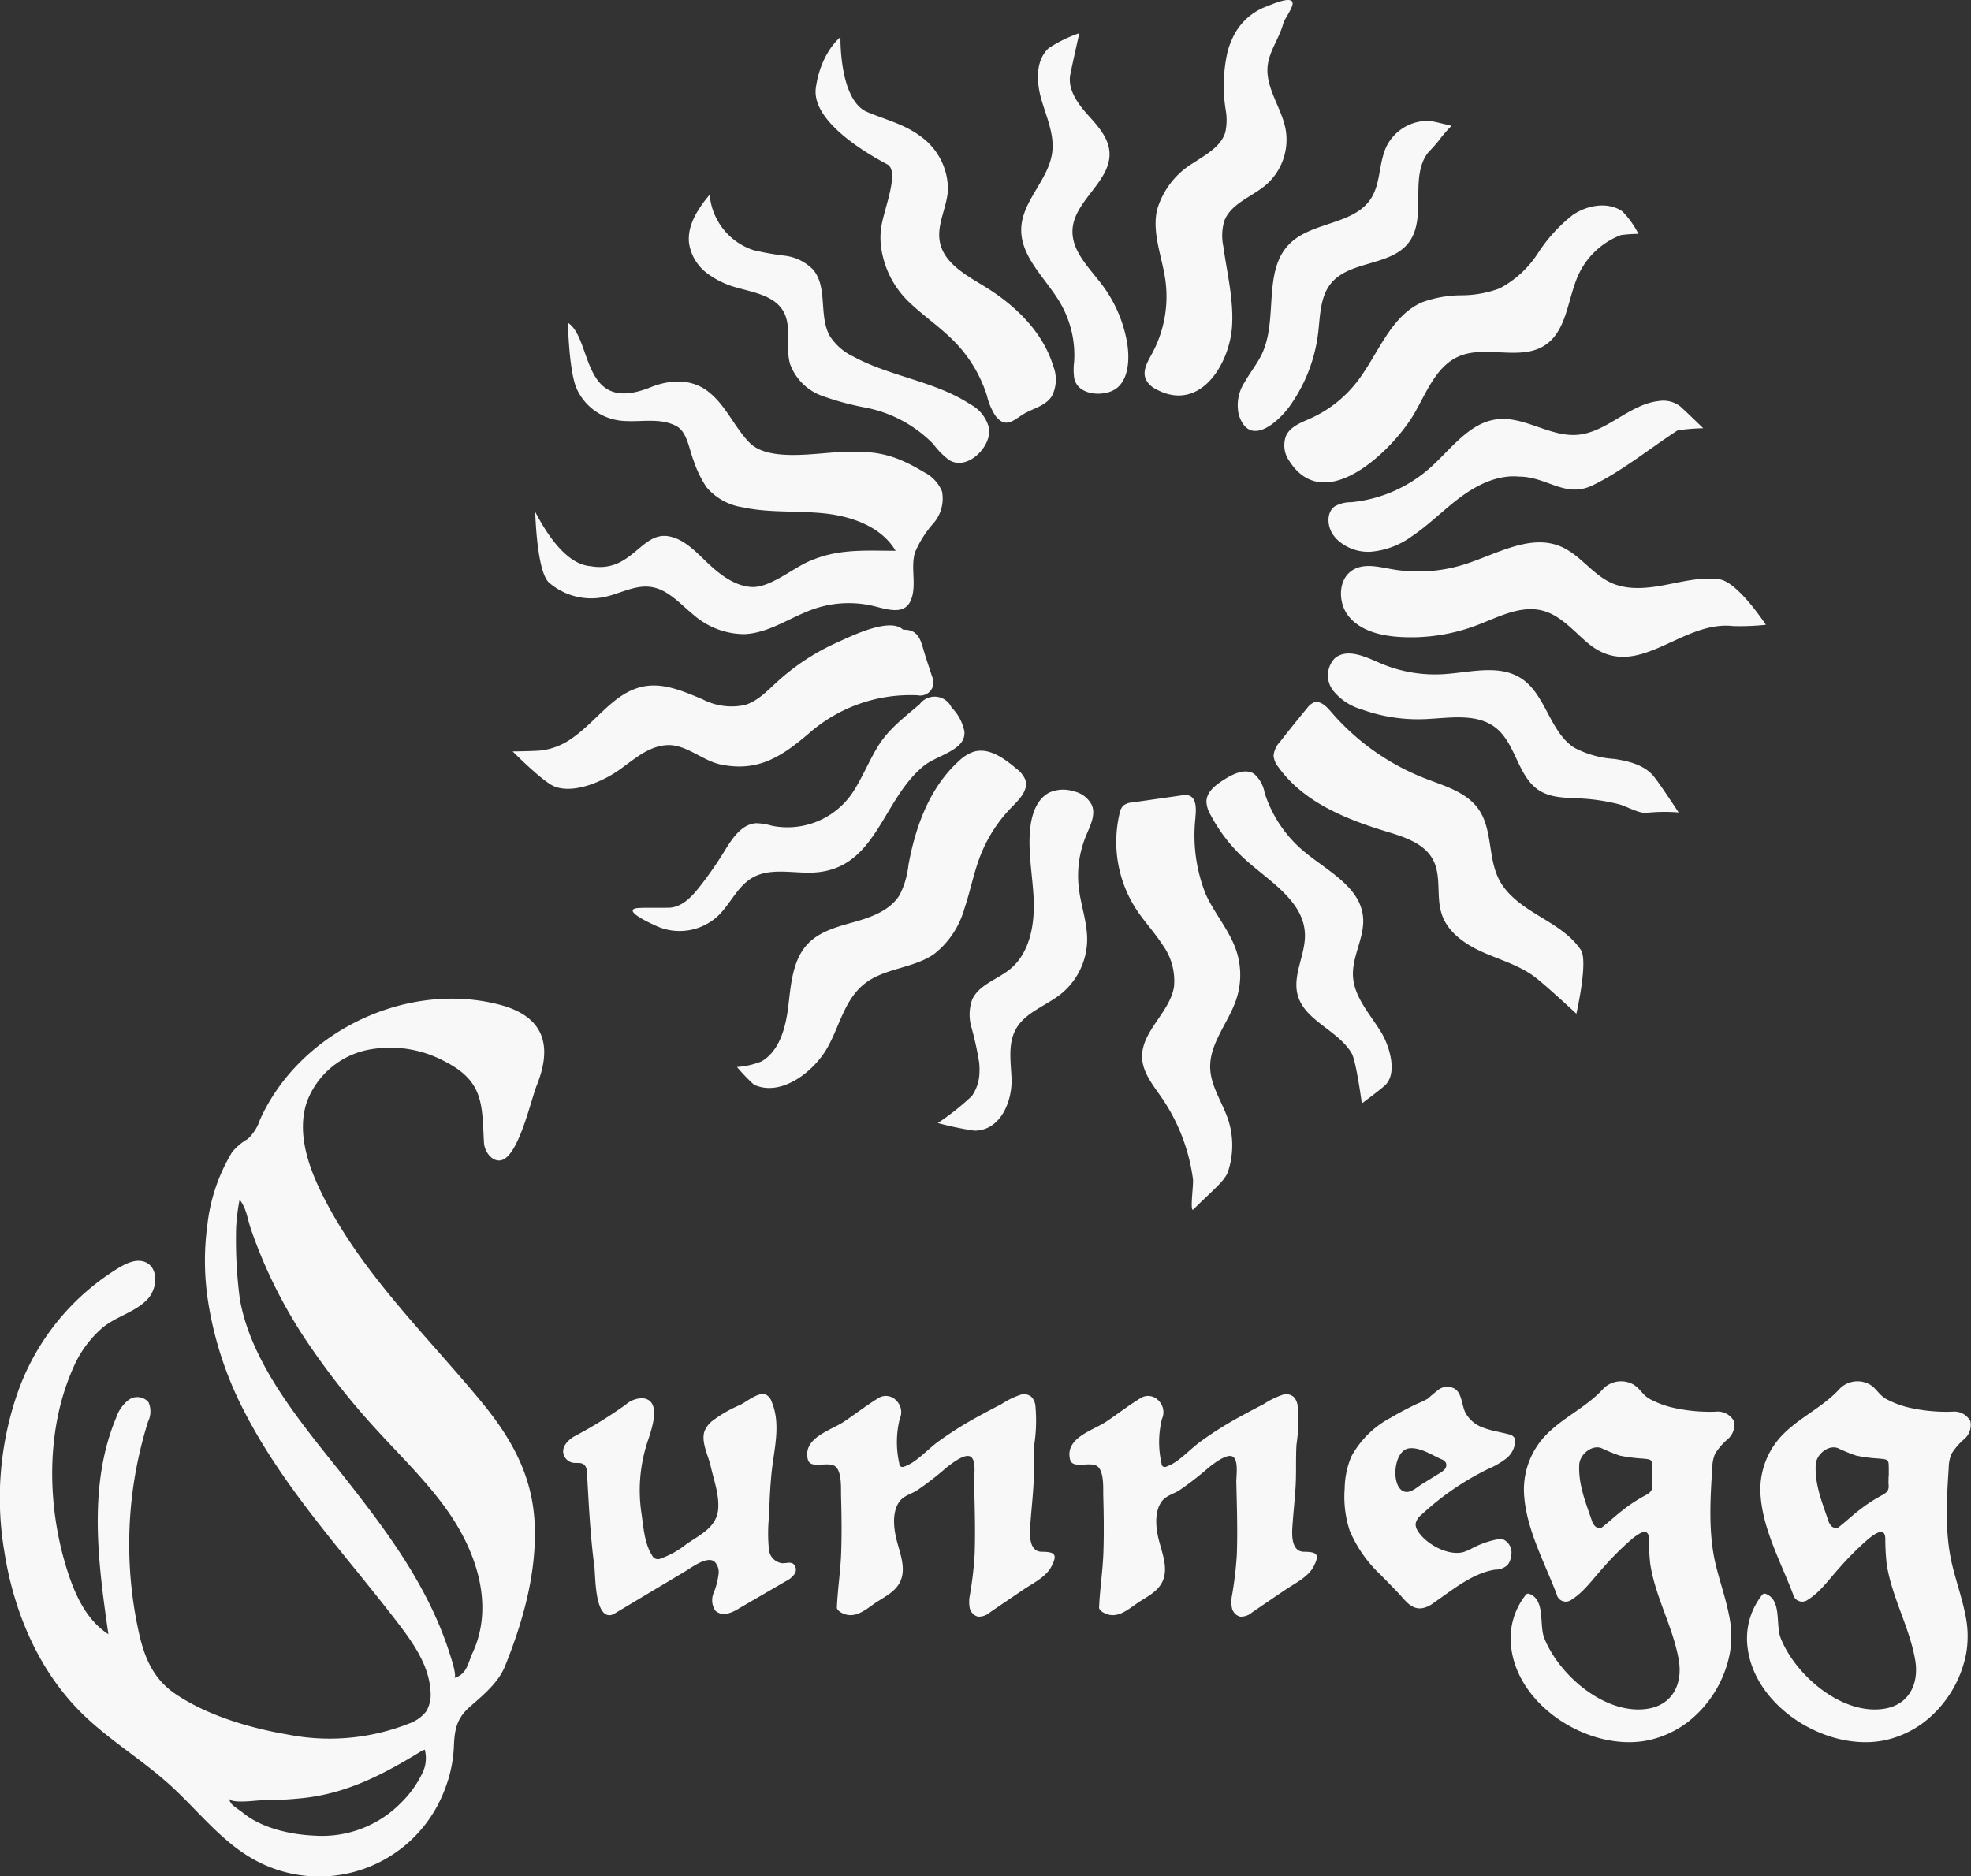
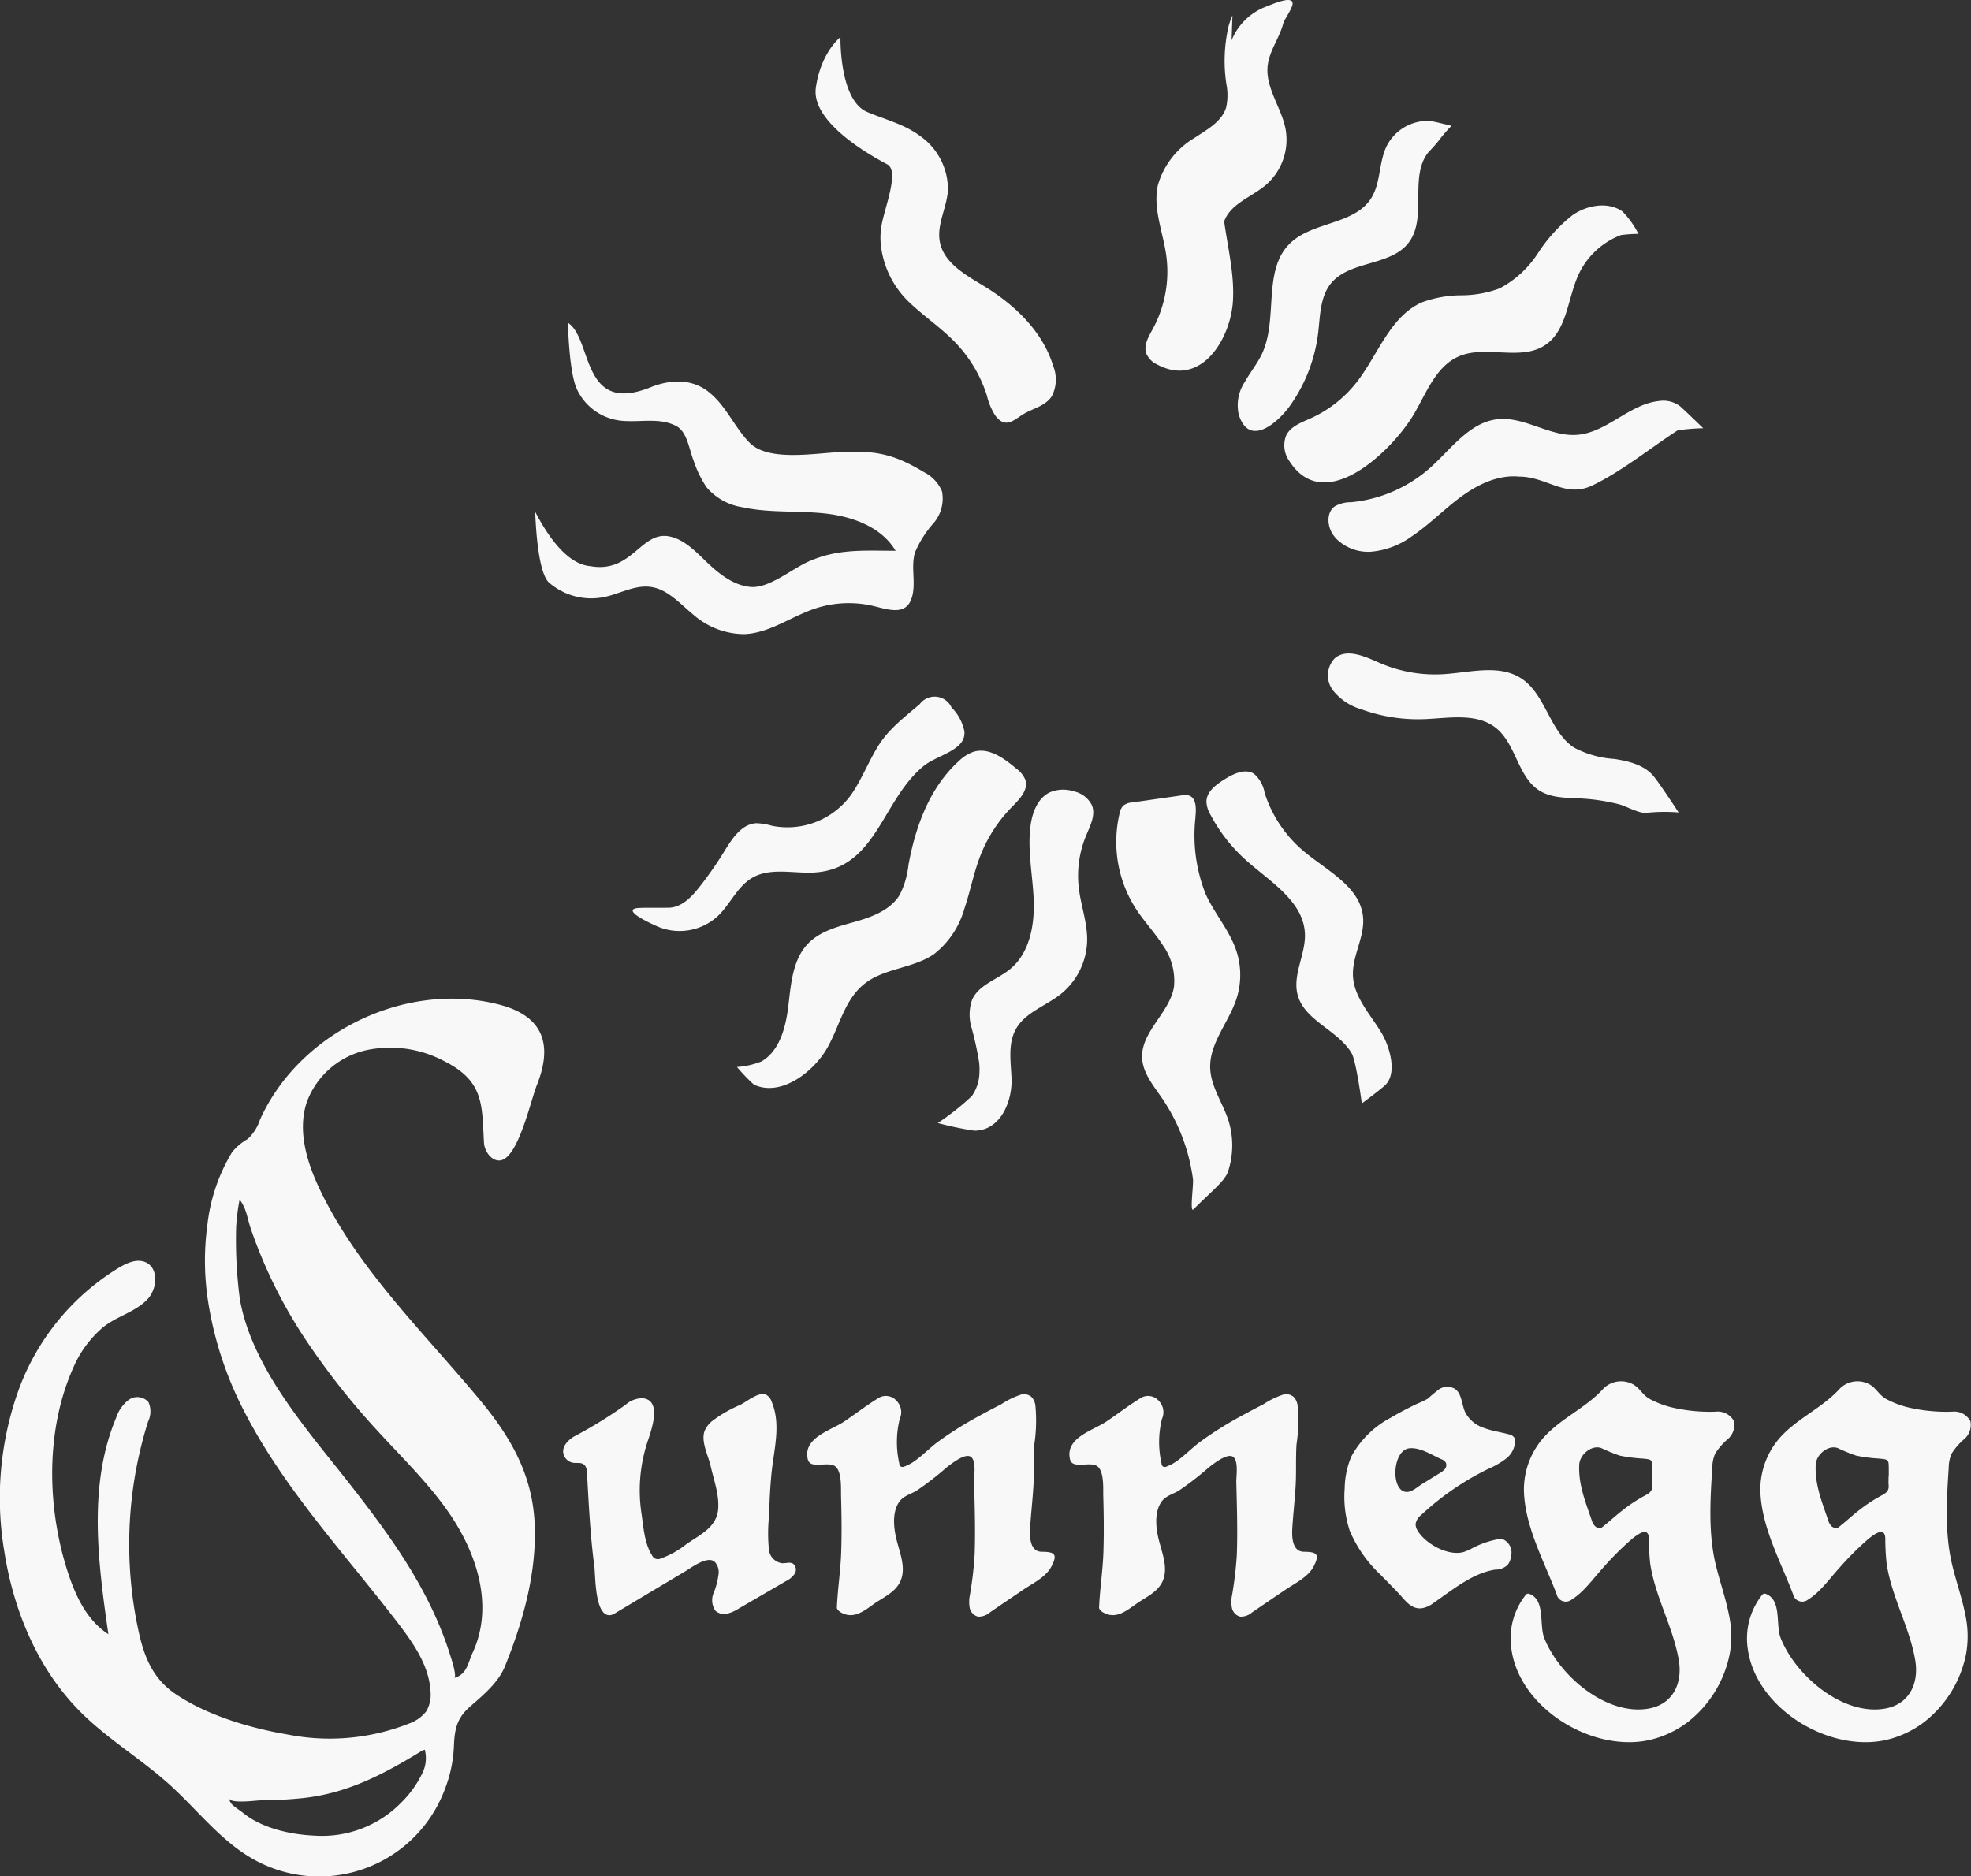
<svg xmlns="http://www.w3.org/2000/svg" id="Ebene_1" data-name="Ebene 1" width="250" height="238" viewBox="0 0 250 238">
  <rect x="0" y="0" width="250" height="238" fill="#333333" stroke="none" />
  <defs>
    <style>.cls-1{fill:#f9f8f8;}</style>
  </defs>
  <path class="cls-1" d="M132.147,196.866c-1.554-.006-1.556-1.962-1.485-3.079.108-1.712.308-3.474.413-5.21.108-1.77.004-3.544.114-5.313a20.404,20.404,0,0,0,.14-4.948,1.957,1.957,0,0,0-.49-1.091,1.476,1.476,0,0,0-1.274-.319,10.476,10.476,0,0,0-2.551,1.234c-.925.478-1.846.959-2.759,1.461a46.161,46.161,0,0,0-5.281,3.309c-.988.732-1.841,1.622-2.83,2.349a5.746,5.746,0,0,1-1.406.782.54.54,0,0,1-.503.004.571.571,0,0,1-.173-.401,12.222,12.222,0,0,1,.058-5.625,2.057,2.057,0,0,0-.417-2.318,1.79,1.79,0,0,0-2.351-.294c-1.487.912-2.861,1.988-4.311,2.958-1.661,1.109-5.131,2.008-4.604,4.661a.983.983,0,0,0,.261.544.957.957,0,0,0,.484.211c.81.155,1.723-.161,2.509.114,1.142.401.96,2.901.987,3.854.068,2.395.099,4.793.018,7.188-.078,2.352-.451,4.675-.547,7.021-.007.192.271.463.482.585,1.662.971,3.007-.216,4.309-1.121,1.147-.797,2.59-1.416,3.23-2.744.823-1.708-.059-3.711-.47-5.411-.352-1.455-.55-3.368.322-4.684.518-.782,1.403-.993,2.183-1.431a38.525,38.525,0,0,0,3.891-3.013c.566-.418,2.346-1.876,3.076-1.298.684.543.363,2.456.382,3.21.032,1.297.069,2.592.093,3.887.031,1.768.038,3.538-.025,5.306a46.585,46.585,0,0,1-.599,5.096,4.283,4.283,0,0,0-.029,1.626,1.453,1.453,0,0,0,1.054,1.131,2.151,2.151,0,0,0,1.509-.538q2.115-1.446,4.236-2.881c1.203-.816,2.861-1.591,3.565-2.936.786-1.504.501-1.87-1.206-1.876m33.253,0c-1.553-.006-1.554-1.962-1.484-3.079.108-1.712.307-3.474.413-5.21.106-1.77.003-3.544.114-5.313a20.477,20.477,0,0,0,.139-4.948,1.947,1.947,0,0,0-.49-1.091,1.475,1.475,0,0,0-1.274-.319,10.502,10.502,0,0,0-2.551,1.234c-.925.478-1.846.959-2.758,1.461a45.905,45.905,0,0,0-5.281,3.309c-.988.732-1.842,1.622-2.83,2.349a5.773,5.773,0,0,1-1.405.782.543.543,0,0,1-.504.004.57.57,0,0,1-.171-.401,12.202,12.202,0,0,1,.056-5.625,2.057,2.057,0,0,0-.416-2.318,1.79,1.79,0,0,0-2.351-.294c-1.487.912-2.863,1.988-4.312,2.958-1.659,1.109-5.129,2.008-4.604,4.661a.975.975,0,0,0,.263.544.952.952,0,0,0,.482.211c.81.155,1.724-.161,2.509.114,1.142.401.962,2.901.988,3.854.066,2.395.097,4.793.018,7.188-.08,2.352-.453,4.675-.549,7.021-.007.192.271.463.482.585,1.662.971,3.009-.216,4.311-1.121,1.147-.797,2.59-1.416,3.228-2.744.823-1.708-.058-3.711-.469-5.411-.352-1.455-.552-3.368.32-4.684.518-.782,1.403-.993,2.183-1.431a38.377,38.377,0,0,0,3.892-3.013c.565-.418,2.345-1.876,3.076-1.298.683.543.363,2.456.382,3.21.032,1.297.068,2.592.091,3.887.031,1.768.038,3.538-.024,5.306a46.955,46.955,0,0,1-.6,5.096,4.253,4.253,0,0,0-.028,1.626,1.448,1.448,0,0,0,1.054,1.131,2.15,2.15,0,0,0,1.507-.538q2.115-1.446,4.237-2.881c1.202-.816,2.861-1.591,3.565-2.936.786-1.504.5-1.87-1.208-1.876m12.97-7.589c-2.018-.124-1.776-5.293.37-5.538,1.352-.155,2.858.84,4.042,1.372a1.156,1.156,0,0,1,.603.455.78.78,0,0,1-.121.798,2.293,2.293,0,0,1-.658.529q-1.113.687-2.223,1.372c-.55.34-1.288,1.033-1.975,1.013a.358.358,0,0,1-.04-.001m12.402,6.078a1.557,1.557,0,0,0-.724-.075,3.989,3.989,0,0,0-.525.095,11.925,11.925,0,0,0-2.675.979,6.788,6.788,0,0,1-1.221.548c-1.954.547-4.84-1.048-5.831-2.732a1.466,1.466,0,0,1-.242-.874,1.897,1.897,0,0,1,.718-1.109,34.815,34.815,0,0,1,8.507-5.841,10.508,10.508,0,0,0,2.237-1.291,2.963,2.963,0,0,0,1.158-2.225.918.918,0,0,0-.094-.43,1.123,1.123,0,0,0-.743-.445c-1.028-.272-2.091-.418-3.087-.788a4.13,4.13,0,0,1-2.4-1.977c-.478-1.033-.413-2.442-1.382-3.034a1.942,1.942,0,0,0-1.879.052,17.87,17.87,0,0,0-1.494,1.239,12.983,12.983,0,0,1-1.441.679c-1.097.54-2.192,1.094-3.242,1.725a12.086,12.086,0,0,0-5.016,4.935,10.835,10.835,0,0,0-.841,4.033,13.791,13.791,0,0,0,.637,5.365,16.48,16.48,0,0,0,3.954,5.639c.802.832,1.628,1.641,2.411,2.493.751.815,1.435,1.801,2.686,1.73a3.23,3.23,0,0,0,1.578-.686c2.37-1.619,4.889-3.764,7.809-4.227a2.257,2.257,0,0,0,1.606-.615,2.286,2.286,0,0,0,.442-1.189,1.839,1.839,0,0,0-.907-1.974m18.788-6.934c.065.707-.314.996-.903,1.305a19.7,19.7,0,0,0-2.712,1.765c-.966.732-1.846,1.577-2.807,2.318-.145.112-.58.012-.767-.136a1.705,1.705,0,0,1-.47-.778c-.782-2.302-1.724-4.561-1.593-7.084.069-1.319,1.618-2.556,2.814-2.095a20.283,20.283,0,0,0,2.33.951,19.744,19.744,0,0,0,2.855.371c1.258.121,1.26.108,1.268,1.342.003.309,0,.618,0,.927h-.022c0,.371-.028.745.006,1.113m7.963-3.965a8.071,8.071,0,0,1,1.643-1.897,2.351,2.351,0,0,0,.758-2.274,2.322,2.322,0,0,0-2.32-1.19,21.313,21.313,0,0,1-5.628-.56,11.946,11.946,0,0,1-2.714-1.045c-.869-.473-1.195-1.257-1.982-1.778a3.172,3.172,0,0,0-3.895.441c-2.128,2.365-5.125,3.647-7.309,5.915a9.959,9.959,0,0,0-2.749,7.751c.323,4.28,2.607,8.467,4.115,12.432a1.184,1.184,0,0,0,1.882.698c1.577-.982,2.705-2.62,3.945-3.984a38.056,38.056,0,0,1,3.019-3.096c.593-.522,2.768-2.642,2.851-.729a30.474,30.474,0,0,0,.167,3.217c.636,4.259,2.922,8.076,3.63,12.278.501,2.972-.783,5.628-3.896,6.14-5.362.883-11.294-4.218-13.172-8.968-.659-1.668.156-4.741-1.811-5.566a.496.496,0,0,0-.342-.046.528.528,0,0,0-.23.189,8.906,8.906,0,0,0-1.783,6.826c1.035,7.467,10.06,13.002,17.247,11.595a12.656,12.656,0,0,0,5.16-2.362,14.514,14.514,0,0,0,5.314-8.774,12.953,12.953,0,0,0-.147-4.899c-.431-2.175-1.205-4.311-1.702-6.459-.901-3.881-.65-8.165-.391-12.114a4.76,4.76,0,0,1,.342-1.739m22.026,3.965c.066.707-.314.996-.903,1.305a19.699,19.699,0,0,0-2.712,1.765c-.966.732-1.846,1.577-2.805,2.318-.146.112-.581.012-.768-.136a1.718,1.718,0,0,1-.47-.778c-.782-2.302-1.724-4.561-1.591-7.084.069-1.319,1.618-2.556,2.812-2.095a20.392,20.392,0,0,0,2.33.951,19.744,19.744,0,0,0,2.855.371c1.258.121,1.261.108,1.268,1.342.003.309.001.618.001.927h-.024c0,.371-.028.745.006,1.113m8.011,9.887c-.901-3.881-.65-8.165-.391-12.114a4.79,4.79,0,0,1,.342-1.739,8.078,8.078,0,0,1,1.644-1.897,2.355,2.355,0,0,0,.758-2.274,2.325,2.325,0,0,0-2.321-1.19,21.313,21.313,0,0,1-5.628-.56,11.999,11.999,0,0,1-2.714-1.045c-.869-.473-1.193-1.257-1.982-1.778a3.17,3.17,0,0,0-3.894.441c-2.13,2.365-5.126,3.647-7.311,5.915a9.953,9.953,0,0,0-2.748,7.751c.322,4.28,2.607,8.467,4.113,12.432a1.185,1.185,0,0,0,1.883.698c1.575-.982,2.705-2.62,3.944-3.984a38.303,38.303,0,0,1,3.019-3.096c.593-.522,2.77-2.642,2.851-.729a30.476,30.476,0,0,0,.168,3.217c.636,4.259,2.92,8.076,3.63,12.278.5,2.972-.785,5.628-3.898,6.14-5.362.883-11.294-4.218-13.172-8.968-.658-1.668.158-4.741-1.81-5.566a.501.501,0,0,0-.344-.046.528.528,0,0,0-.23.189,8.905,8.905,0,0,0-1.782,6.826c1.035,7.467,10.058,13.002,17.247,11.595a12.665,12.665,0,0,0,5.16-2.362,14.512,14.512,0,0,0,5.312-8.774,12.954,12.954,0,0,0-.146-4.899c-.432-2.175-1.205-4.311-1.703-6.459m-146.985.062a1.098,1.098,0,0,0-.673-.105,5.984,5.984,0,0,1-.683.056,1.956,1.956,0,0,1-1.675-1.595,20.869,20.869,0,0,1,.021-4.57c.032-1.737.122-3.474.289-5.202.289-3.02,1.262-6.221.01-9.154a1.465,1.465,0,0,0-.826-.923c-.895-.253-2.385.974-3.138,1.347a16.59,16.59,0,0,0-3.523,2.019,3.364,3.364,0,0,0-.969,1.206c-.578,1.344.438,3.215.732,4.536.392,1.77,1.085,3.57.957,5.412-.167,2.396-2.338,3.297-4.104,4.552a11.093,11.093,0,0,1-3.181,1.767.808.808,0,0,1-1.112-.415c-.982-1.546-1.078-3.606-1.347-5.38a19.717,19.717,0,0,1,.908-9.394c.444-1.372,1.678-4.953-.777-5.142a3.19,3.19,0,0,0-2.105.806,55.78,55.78,0,0,1-6.523,4.026c-.726.414-1.566,1.223-1.408,2.139a1.524,1.524,0,0,0,1.229,1.215c.293.047.593.006.888.04.671.075.851.575.885,1.177.223,3.901.409,7.961.935,11.895.158,1.172.025,6.484,2.057,6.221a1.581,1.581,0,0,0,.593-.253q4.429-2.646,8.858-5.293c.786-.469,2.846-2.042,3.761-1.215a1.891,1.891,0,0,1,.49,1.539,9.68,9.68,0,0,1-.575,2.293,2.368,2.368,0,0,0,.173,2.371,1.658,1.658,0,0,0,1.498.37,4.921,4.921,0,0,0,1.463-.648l5.991-3.482a2.808,2.808,0,0,0,1.099-.924.971.971,0,0,0-.215-1.294M39.356,170.821a94.145,94.145,0,0,0,8.57,10.745c3.1,3.387,6.427,6.6,9.033,10.38,3.507,5.09,5.736,11.781,2.992,17.724-.619,1.342-.708,2.738-2.327,3.198.351-.247-.404-2.509-.518-2.874-2.627-8.412-7.722-15.335-13.11-22.189-5.247-6.675-12.026-14.334-13.571-22.961a57.779,57.779,0,0,1-.473-9.12,24.798,24.798,0,0,1,.441-3.533c.861,1.103.957,2.299,1.388,3.604a61.345,61.345,0,0,0,7.575,15.026m14.219,54.125a13.509,13.509,0,0,1-2.703,3.761A14.026,14.026,0,0,1,39.946,232.881c-3.028-.12-6.758-.933-9.156-2.921-.218-.182-1.521-1.027-1.521-1.274-.137-.114-.152-.376-.206-.522.257.692,3.391.242,4.013.237a53.63,53.63,0,0,0,5.469-.299c5.619-.633,10.203-3.063,14.952-5.974a2.621,2.621,0,0,1,.383-.154,4.254,4.254,0,0,1-.305,2.973m8.908-97.699c-11.623-2.55-24.668,3.95-29.533,14.867a5.656,5.656,0,0,1-1.538,2.392,7.002,7.002,0,0,0-1.976,1.668,22.639,22.639,0,0,0-3.128,9.188,33.616,33.616,0,0,0,.102,9.843,45.343,45.343,0,0,0,4.535,13.78c5.067,9.908,12.806,18.132,19.564,26.969,1.972,2.577,3.941,5.418,4.099,8.663a4.103,4.103,0,0,1-.549,2.497,4.78,4.78,0,0,1-2.205,1.555,27.423,27.423,0,0,1-15.306,1.391c-4.79-.813-10.167-2.388-14.244-5.121-2.784-1.869-3.938-4.496-4.659-7.689a51.801,51.801,0,0,1,1.142-26.915,2.901,2.901,0,0,0,.049-2.444,1.869,1.869,0,0,0-2.516-.297,4.779,4.779,0,0,0-1.591,2.272c-3.574,8.557-2.308,18.273-.982,27.454-2.607-1.66-4.066-4.633-5.045-7.569-2.74-8.208-2.997-18.155.568-26.178a13.974,13.974,0,0,1,3.755-5.152c1.736-1.434,4.119-1.943,5.68-3.588,1.267-1.335,1.441-3.965-.243-4.703-1.066-.467-2.289.061-3.296.646A30.332,30.332,0,0,0,2.33,176.423,40.6,40.6,0,0,0,.54,196.777c1.177,7.597,4.292,15.056,9.734,20.474,3.435,3.421,7.669,5.928,11.262,9.182,3.478,3.149,6.39,7.021,10.458,9.355a17.005,17.005,0,0,0,24.366-8.629,16.942,16.942,0,0,0,1.211-5.591c.086-2.185.358-3.575,2.037-5.047,1.64-1.438,3.591-3.031,4.432-5.108,2.258-5.579,3.995-11.672,3.79-17.801-.212-6.311-2.907-11.098-6.845-15.863-7.171-8.674-15.518-16.627-20.385-26.779-1.662-3.467-2.897-7.47-1.695-11.123a10.482,10.482,0,0,1,7.39-6.577,14.578,14.578,0,0,1,10.005,1.328c5.106,2.559,4.821,5.519,5.087,10.362.068,1.254,1.203,2.642,2.367,2.176,2.11-.844,3.573-7.555,4.34-9.472,2.069-5.177.792-8.771-4.765-10.213q-.423-.109-.847-.203" />
  <path class="cls-1" d="M72.05,40.957c3.135,2.059,1.627,11.724,10.454,8.18,2.506-1.007,5.202-1.116,7.331.544,2.246,1.752,3.23,4.395,5.205,6.449,2.33,2.425,7.996,1.402,11.352,1.233,4.613-.231,6.874.169,10.833,2.553a4.75,4.75,0,0,1,2.256,2.423,4.779,4.779,0,0,1-1.094,4.06,13.529,13.529,0,0,0-2.323,3.663c-.587,1.906.196,4.02-.454,5.887-.789,2.268-3.147,1.308-5.01.89a13.6,13.6,0,0,0-7.247.377c-3.041,1.02-5.793,3.136-8.999,3.233a9.868,9.868,0,0,1-6.371-2.433c-1.703-1.385-3.256-3.248-5.429-3.556-2.127-.302-4.131,1.004-6.252,1.344a8.179,8.179,0,0,1-6.663-1.892c-1.58-1.422-1.749-8.962-1.749-8.962,1.466,2.797,3.922,6.628,7,6.876,5.299.948,6.413-4.53,10.049-3.767,1.77.37,3.131,1.736,4.43,2.995,1.661,1.608,3.569,3.22,5.868,3.409,2.27.188,5.112-2.209,7.182-3.159,3.724-1.71,7.084-1.437,11.179-1.427-1.783-3.026-5.48-4.357-8.965-4.737-3.485-.378-7.05-.041-10.474-.792a7.472,7.472,0,0,1-4.54-2.528,14.117,14.117,0,0,1-1.64-3.375c-.58-1.467-.814-3.672-2.211-4.401-2.119-1.104-4.551-.435-6.93-.664a6.981,6.981,0,0,1-5.652-3.983c-1.021-2.133-1.159-8.425-1.136-8.44" />
-   <path class="cls-1" d="M182.534,114.199c-.149-1.747.043-3.573-.765-5.112-1.105-2.099-3.638-2.902-5.904-3.59-5.193-1.573-10.572-3.765-13.723-8.192a2.672,2.672,0,0,1-.603-1.412,2.935,2.935,0,0,1,.816-1.781q1.69-2.175,3.454-4.293a2.065,2.065,0,0,1,.817-.69c.816-.299,1.597.464,2.162,1.127a30.19,30.19,0,0,0,11.967,8.499c2.469.959,5.253,1.727,6.777,3.896,1.789,2.549,1.18,6.132,2.593,8.909,1.05,2.064,3.076,3.419,5.051,4.621,1.973,1.203,4.053,2.413,5.339,4.336.957,1.434-.569,8.09-.569,8.09s-3.995-3.721-5.351-4.723c-1.947-1.44-4.337-2.108-6.547-3.097s-4.408-2.496-5.175-4.796a7.621,7.621,0,0,1-.338-1.79" />
  <path class="cls-1" d="M151.614,103.868a20.198,20.198,0,0,0,1.31,9.556c1.127,2.494,3.035,4.608,3.896,7.207a9.796,9.796,0,0,1,.013,6.085c-.982,3.009-3.441,5.624-3.333,8.788.078,2.342,1.568,4.372,2.298,6.598a10.579,10.579,0,0,1-.022,6.483c-.4,1.243-1.953,2.391-4.399,4.843-.5.501.029-3.133-.063-3.835a23.825,23.825,0,0,0-3.963-10.327c-1.078-1.569-2.398-3.147-2.485-5.05-.15-3.338,3.489-5.712,4.04-9.009a7.783,7.783,0,0,0-1.46-5.355c-1.028-1.589-2.343-2.976-3.374-4.564a15.699,15.699,0,0,1-2.06-12.112,1.891,1.891,0,0,1,.447-.952,2.001,2.001,0,0,1,1.152-.42q3.124-.446,6.246-.893a2.028,2.028,0,0,1,.975.022c.829.302.891,1.435.826,2.318-.015.204-.029.411-.041.616" />
-   <path class="cls-1" d="M84.671,94.528c-2.448.093-4.327,1.892-6.23,3.215-2.004,1.393-5.662,3.02-8.135,2.022-1.478-.596-5.283-4.438-5.283-4.438s2.522-.021,3.569-.115a8.449,8.449,0,0,0,3.929-1.532c1.954-1.342,3.494-3.201,5.336-4.692,3.955-3.204,7.033-2.067,11.274-.262a7.978,7.978,0,0,0,5.383.704c1.597-.494,2.801-1.777,4.035-2.908a28.729,28.729,0,0,1,7.623-5.012c1.748-.785,6.576-3.192,8.312-1.679a.285.285,0,0,0,.171.062c1.879-.018,2.153,1.428,2.553,2.784.316,1.069.689,2.121,1.028,3.184a1.666,1.666,0,0,1-1.852,2.345A19.51,19.51,0,0,0,102.571,93.067C99.119,96.005,96.141,97.962,91.42,96.989c-2.308-.475-4.368-2.552-6.749-2.462" />
  <path class="cls-1" d="M185.407,37.463a13.868,13.868,0,0,0,4.815-.881,13.082,13.082,0,0,0,4.842-4.45,19.803,19.803,0,0,1,4.463-4.889c1.841-1.234,4.411-1.681,6.244-.435a11.386,11.386,0,0,1,2.047,2.864,17.305,17.305,0,0,0-2.217.151,9.745,9.745,0,0,0-5.351,4.948c-1.436,3.074-1.451,7.145-4.276,9.017-3.13,2.073-7.563-.078-10.99,1.447-2.839,1.263-4.041,4.546-5.601,7.238-2.544,4.388-11.253,13.147-15.82,6.05a3.432,3.432,0,0,1-.426-3.279c.571-1.162,1.931-1.642,3.109-2.173a15.501,15.501,0,0,0,5.789-4.525c2.765-3.513,4.27-8.446,8.373-10.211a14.799,14.799,0,0,1,5-.871" />
-   <path class="cls-1" d="M219.866,79.43c-6.775-.795-12.296,7.392-18.516,2.113-1.793-1.521-3.401-3.471-5.672-4.069-2.824-.742-5.663.832-8.395,1.864a23.532,23.532,0,0,1-9.852,1.462c-2.304-.154-4.753-.747-6.269-2.493s-1.503-4.908.509-6.044c1.445-.816,3.234-.34,4.868-.052a19.483,19.483,0,0,0,9.224-.614c4.056-1.286,8.315-3.922,12.228-2.252,2.41,1.029,3.964,3.493,6.346,4.584,2.119.97,4.581.717,6.87.281s4.613-1.039,6.918-.704c2.307.336,5.861,5.76,5.861,5.76a31.72,31.72,0,0,1-4.119.161" />
  <path class="cls-1" d="M97.472,138.027a4.61,4.61,0,0,1-1.833-.414,22.784,22.784,0,0,1-2.161-2.25,10.115,10.115,0,0,0,3.133-.716c2.363-1.409,3.085-4.462,3.404-7.2.32-2.738.56-5.739,2.466-7.726,1.554-1.62,3.87-2.184,6.028-2.797,2.156-.614,4.455-1.483,5.613-3.408a10.859,10.859,0,0,0,1.103-3.757c.886-4.898,2.699-9.855,6.382-13.195a5.123,5.123,0,0,1,1.873-1.187c1.939-.59,3.868.812,5.416,2.124a3.376,3.376,0,0,1,1.161,1.43c.41,1.279-.74,2.466-1.684,3.42a18.317,18.317,0,0,0-4.016,6.184c-.855,2.188-1.28,4.519-2.035,6.743a11.152,11.152,0,0,1-3.842,5.758c-2.665,1.849-6.367,1.773-8.886,3.817-2.612,2.117-3.169,5.676-4.861,8.421-1.413,2.291-4.358,4.809-7.259,4.752" />
-   <path class="cls-1" d="M156.215,5.111a7.649,7.649,0,0,1,4.215-4.21c.701-.253,2.925-1.288,3.433-.745.448.478-.931,2.188-1.096,2.822-.484,1.851-1.767,3.462-1.976,5.364-.31,2.807,1.767,5.301,2.28,8.078a7.606,7.606,0,0,1-2.491,7.03c-1.82,1.551-4.504,2.382-5.309,4.636a6.654,6.654,0,0,0-.109,3.153c.463,3.353,1.311,6.693,1.116,10.074-.277,4.821-4.045,11.086-9.628,8.073a2.749,2.749,0,0,1-1.355-1.363c-.389-1.056.285-2.17.823-3.156a15.204,15.204,0,0,0,1.706-9.268c-.409-2.994-1.717-5.98-1.074-8.932a10.238,10.238,0,0,1,4.621-5.999c1.591-1.063,3.495-2.058,4.045-3.894a7.211,7.211,0,0,0,.044-2.856,19.479,19.479,0,0,1,.274-7.488,9.987,9.987,0,0,1,.479-1.317" />
+   <path class="cls-1" d="M156.215,5.111a7.649,7.649,0,0,1,4.215-4.21c.701-.253,2.925-1.288,3.433-.745.448.478-.931,2.188-1.096,2.822-.484,1.851-1.767,3.462-1.976,5.364-.31,2.807,1.767,5.301,2.28,8.078a7.606,7.606,0,0,1-2.491,7.03c-1.82,1.551-4.504,2.382-5.309,4.636c.463,3.353,1.311,6.693,1.116,10.074-.277,4.821-4.045,11.086-9.628,8.073a2.749,2.749,0,0,1-1.355-1.363c-.389-1.056.285-2.17.823-3.156a15.204,15.204,0,0,0,1.706-9.268c-.409-2.994-1.717-5.98-1.074-8.932a10.238,10.238,0,0,1,4.621-5.999c1.591-1.063,3.495-2.058,4.045-3.894a7.211,7.211,0,0,0,.044-2.856,19.479,19.479,0,0,1,.274-7.488,9.987,9.987,0,0,1,.479-1.317" />
  <path class="cls-1" d="M111.8,28.695c.326-2.169,2.349-6.988.74-7.843-4.444-2.358-9.576-6.078-9.057-9.731.637-4.494,3.121-6.415,3.121-6.415s-.181,7.991,3.392,9.5c2.364.999,4.796,1.571,6.842,3.142a8.255,8.255,0,0,1,3.394,6.843c-.158,2.192-1.426,4.302-1.029,6.465.498,2.728,3.321,4.244,5.684,5.689,3.87,2.368,7.38,5.738,8.7,10.087a4.631,4.631,0,0,1-.164,3.816c-.817,1.27-2.342,1.535-3.554,2.257-1.31.784-2.305,1.953-3.627.219a8.16,8.16,0,0,1-1.066-2.553,17.305,17.305,0,0,0-3.91-6.623c-1.863-1.966-4.162-3.467-6.101-5.358a11.802,11.802,0,0,1-3.466-7.408A8.85,8.85,0,0,1,111.8,28.695" />
  <path class="cls-1" d="M172.733,139.986s-.714-5.365-1.282-6.342c-1.721-2.967-5.994-4.128-6.864-7.448-.667-2.538,1.038-5.124.928-7.747-.174-4.126-4.433-6.595-7.504-9.349a20.644,20.644,0,0,1-4.454-5.701,3.561,3.561,0,0,1-.535-1.74c.044-1.243,1.212-2.107,2.265-2.769,1.155-.726,2.653-1.453,3.796-.705A4.148,4.148,0,0,1,160.405,100.584a15.959,15.959,0,0,0,4.864,7.324c2.981,2.531,7.261,4.539,7.62,8.437.234,2.532-1.407,4.936-1.279,7.476.136,2.722,2.214,4.877,3.619,7.212.966,1.606,2.139,5.185.375,6.724-.876.766-2.871,2.229-2.871,2.229" />
  <path class="cls-1" d="M169.547,68.398a4.414,4.414,0,0,1-.494-.612c-.723-1.088-.817-2.77.237-3.541a4.066,4.066,0,0,1,2.072-.529,17.626,17.626,0,0,0,9.998-4.336c2.678-2.379,4.978-5.764,8.53-6.187,3.45-.411,6.679,2.235,10.142,1.974,3.771-.284,6.631-3.901,10.392-4.292a3.509,3.509,0,0,1,2.678.667c.712.624,2.935,2.787,2.935,2.787a26.813,26.813,0,0,0-3.242.266c-3.512,2.269-7.059,5.189-10.824,6.994-3.433,1.645-5.774-1.124-9.284-1.124-2.672-.257-5.272,1.004-7.433,2.602S181.21,66.627,178.97,68.111a10.213,10.213,0,0,1-5.116,1.885,5.728,5.728,0,0,1-4.306-1.598" />
  <path class="cls-1" d="M161.489,53.703c-1.591,1.215-3.478,1.706-4.361-1.087a5.353,5.353,0,0,1,.746-4.137c.706-1.255,1.643-2.382,2.24-3.693,2.006-4.407.029-10.418,3.445-13.847,2.833-2.841,8.166-2.382,10.338-5.758,1.258-1.956.965-4.562,1.987-6.653a5.837,5.837,0,0,1,5.451-3.186c.453.027,2.774.625,2.774.625a16.029,16.029,0,0,0-1.532,1.758,16.865,16.865,0,0,1-1.373,1.557c-2.541,3.105-.097,8.344-2.547,11.521-2.305,2.989-7.468,2.229-9.844,5.161-1.395,1.721-1.36,4.142-1.627,6.342a20.104,20.104,0,0,1-3.579,9.188,10.811,10.811,0,0,1-2.118,2.207" />
-   <path class="cls-1" d="M125.479,54.688c-.007,2.275-2.895,5.029-5.088,3.678a9.834,9.834,0,0,1-2.018-2.042,16.403,16.403,0,0,0-8.523-4.601,35.209,35.209,0,0,1-5.622-1.518,6.781,6.781,0,0,1-4.004-3.987c-.659-2.2.279-4.784-.886-6.762-1.121-1.901-3.606-2.33-5.727-2.926a11.027,11.027,0,0,1-3.986-1.909,5.862,5.862,0,0,1-2.221-3.734c-.28-2.29,1.128-4.425,2.609-6.19a8.12,8.12,0,0,0,5.554,7.037,35.59,35.59,0,0,0,4.003.71,5.979,5.979,0,0,1,3.573,1.776c1.891,2.252.665,5.885,2.127,8.437a7.252,7.252,0,0,0,2.981,2.587c4.712,2.552,10.367,3.111,14.841,6.061a4.652,4.652,0,0,1,2.374,3.116,2.637,2.637,0,0,1,.013.266" />
  <path class="cls-1" d="M212.916,103.072a22.172,22.172,0,0,0-3.908.031c-.898.238-2.759-.844-3.658-1.07a25.069,25.069,0,0,0-4.787-.73c-1.814-.101-3.752-.034-5.293-.999-2.756-1.725-2.966-5.881-5.495-7.929-2.45-1.981-5.992-1.263-9.138-1.141a21.015,21.015,0,0,1-8.007-1.264,7.099,7.099,0,0,1-3.587-2.426,3.142,3.142,0,0,1,.249-4.021c1.537-1.319,3.84-.234,5.694.577a17.638,17.638,0,0,0,8.086,1.431c3.367-.205,7.066-1.304,9.89.54,3.112,2.031,3.579,6.731,6.685,8.771a12.581,12.581,0,0,0,5.115,1.441c1.765.272,3.634.717,4.846,2.033.689.748,3.307,4.757,3.307,4.757" />
  <path class="cls-1" d="M124.23,136.109a8.39,8.39,0,0,0-.038-1.335,39.296,39.296,0,0,0-.957-4.375,5.779,5.779,0,0,1,.058-3.545c.838-1.925,3.19-2.572,4.815-3.897,2.467-2.012,3.122-5.526,3.009-8.711-.115-3.186-.827-6.378-.397-9.536.227-1.662.907-3.445,2.413-4.178a4.35,4.35,0,0,1,3.057-.139,3.338,3.338,0,0,1,2.311,1.773c.493,1.243-.223,2.598-.737,3.832a13.32,13.32,0,0,0-.932,6.632c.26,2.234,1.087,4.4,1.063,6.647a8.981,8.981,0,0,1-3.345,6.838c-1.913,1.517-4.528,2.324-5.706,4.465-1.024,1.86-.63,4.134-.541,6.257.115,2.796-1.355,6.626-4.731,6.605a41.276,41.276,0,0,1-4.621-.967,33.176,33.176,0,0,0,4.315-3.422,5.384,5.384,0,0,0,.965-2.943" />
-   <path class="cls-1" d="M136.242,47.906a8.321,8.321,0,0,1,.004-2.062,13.158,13.158,0,0,0-1.765-7.411c-1.839-3.14-5.098-5.863-4.944-9.5.15-3.507,3.513-6.169,3.933-9.652.274-2.283-.76-4.488-1.392-6.699-.634-2.21-.745-4.914.939-6.475a17.121,17.121,0,0,1,3.883-1.897s-.926,4.108-1.142,5.235c-.355,1.86.883,3.624,2.141,5.034,1.259,1.412,2.687,2.908,2.823,4.797.265,3.7-4.46,6.132-4.683,9.836-.165,2.734,2.14,4.874,3.781,7.065a16.99,16.99,0,0,1,3.134,7.266c.313,1.812.305,4.528-1.305,5.797-1.316,1.036-4.264,1.013-5.157-.618a2.422,2.422,0,0,1-.252-.716" />
  <path class="cls-1" d="M122.322,92.796a1.977,1.977,0,0,1-.335,1.32c-.931,1.356-3.47,1.971-4.778,3.02-5.479,4.394-6.023,13.49-14.481,13.575-2.484.025-5.168-.597-7.315.653-1.897,1.104-2.784,3.359-4.38,4.867a7.147,7.147,0,0,1-7.588,1.328c-1.177-.514-4.276-1.977-2.808-2.324.553-.132,3.939-.024,4.503-.098,1.51-.198,2.653-1.433,3.596-2.632a47.466,47.466,0,0,0,3.14-4.508c.982-1.601,2.184-3.465,4.057-3.558a7.679,7.679,0,0,1,1.976.322,9.958,9.958,0,0,0,10.048-3.937c1.289-1.847,2.169-4.122,3.376-6.095,1.369-2.24,3.351-3.711,5.317-5.389a2.357,2.357,0,0,1,4.04.41,5.919,5.919,0,0,1,1.634,3.045" />
</svg>